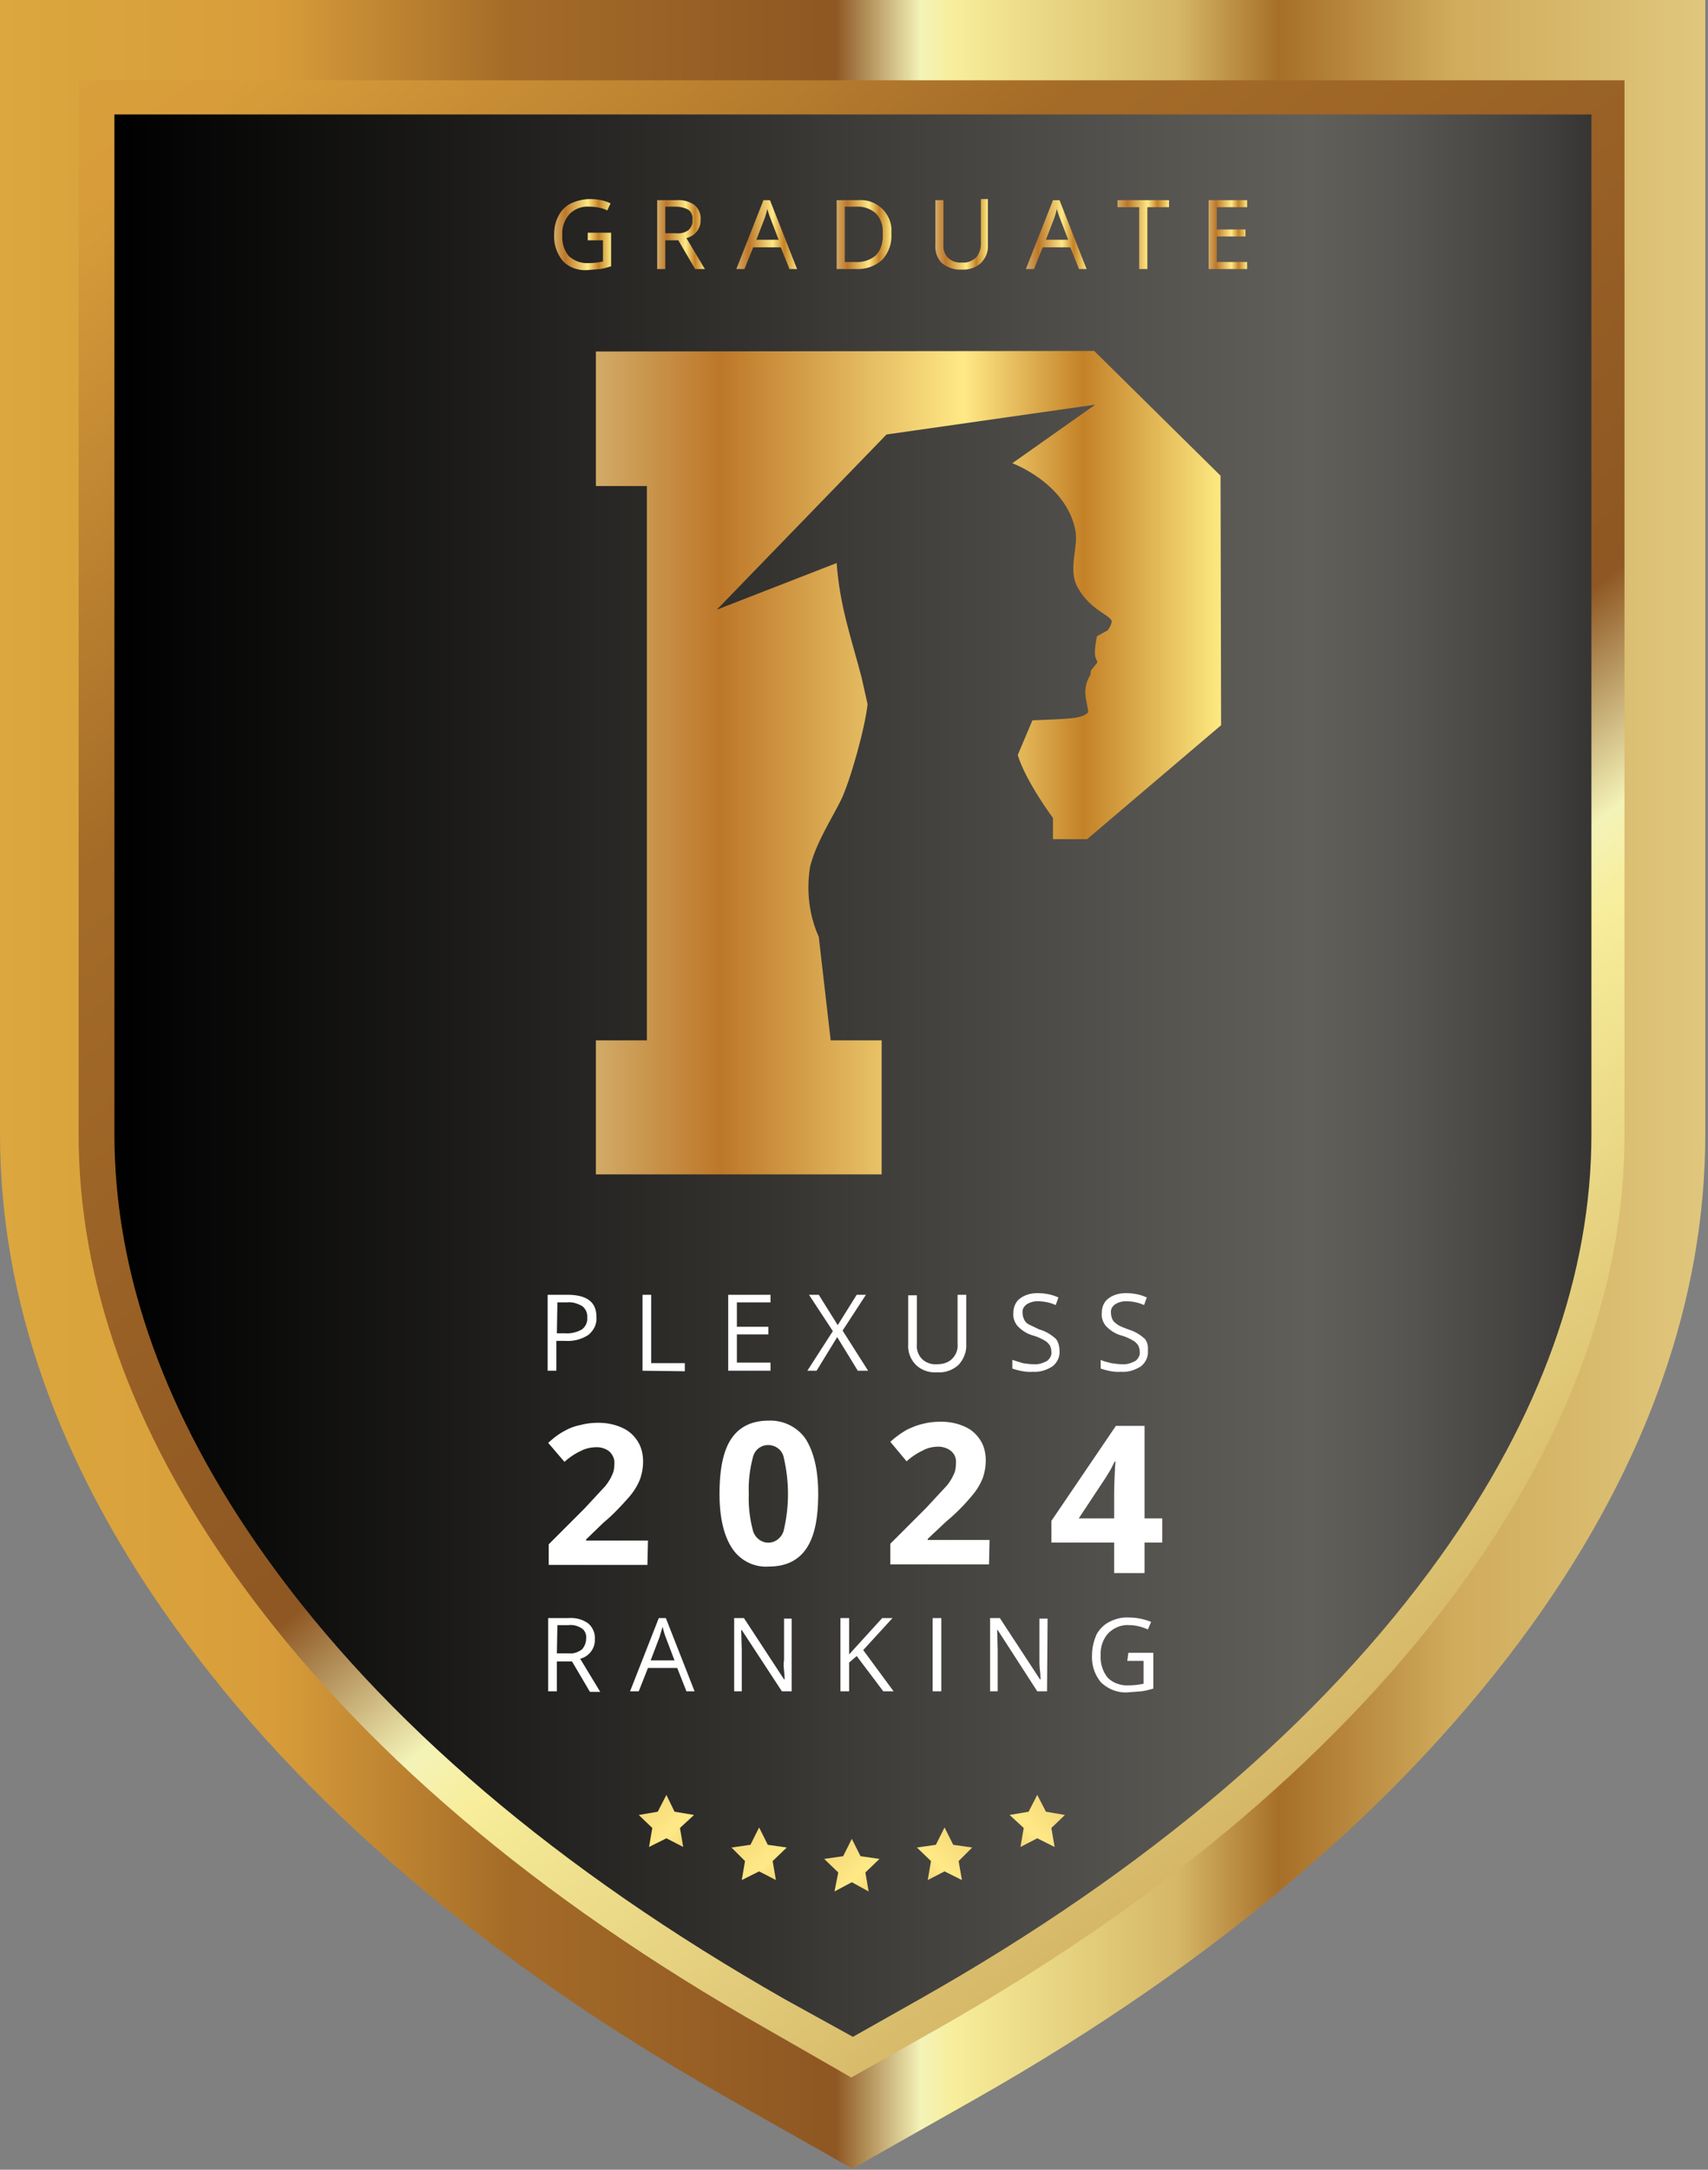
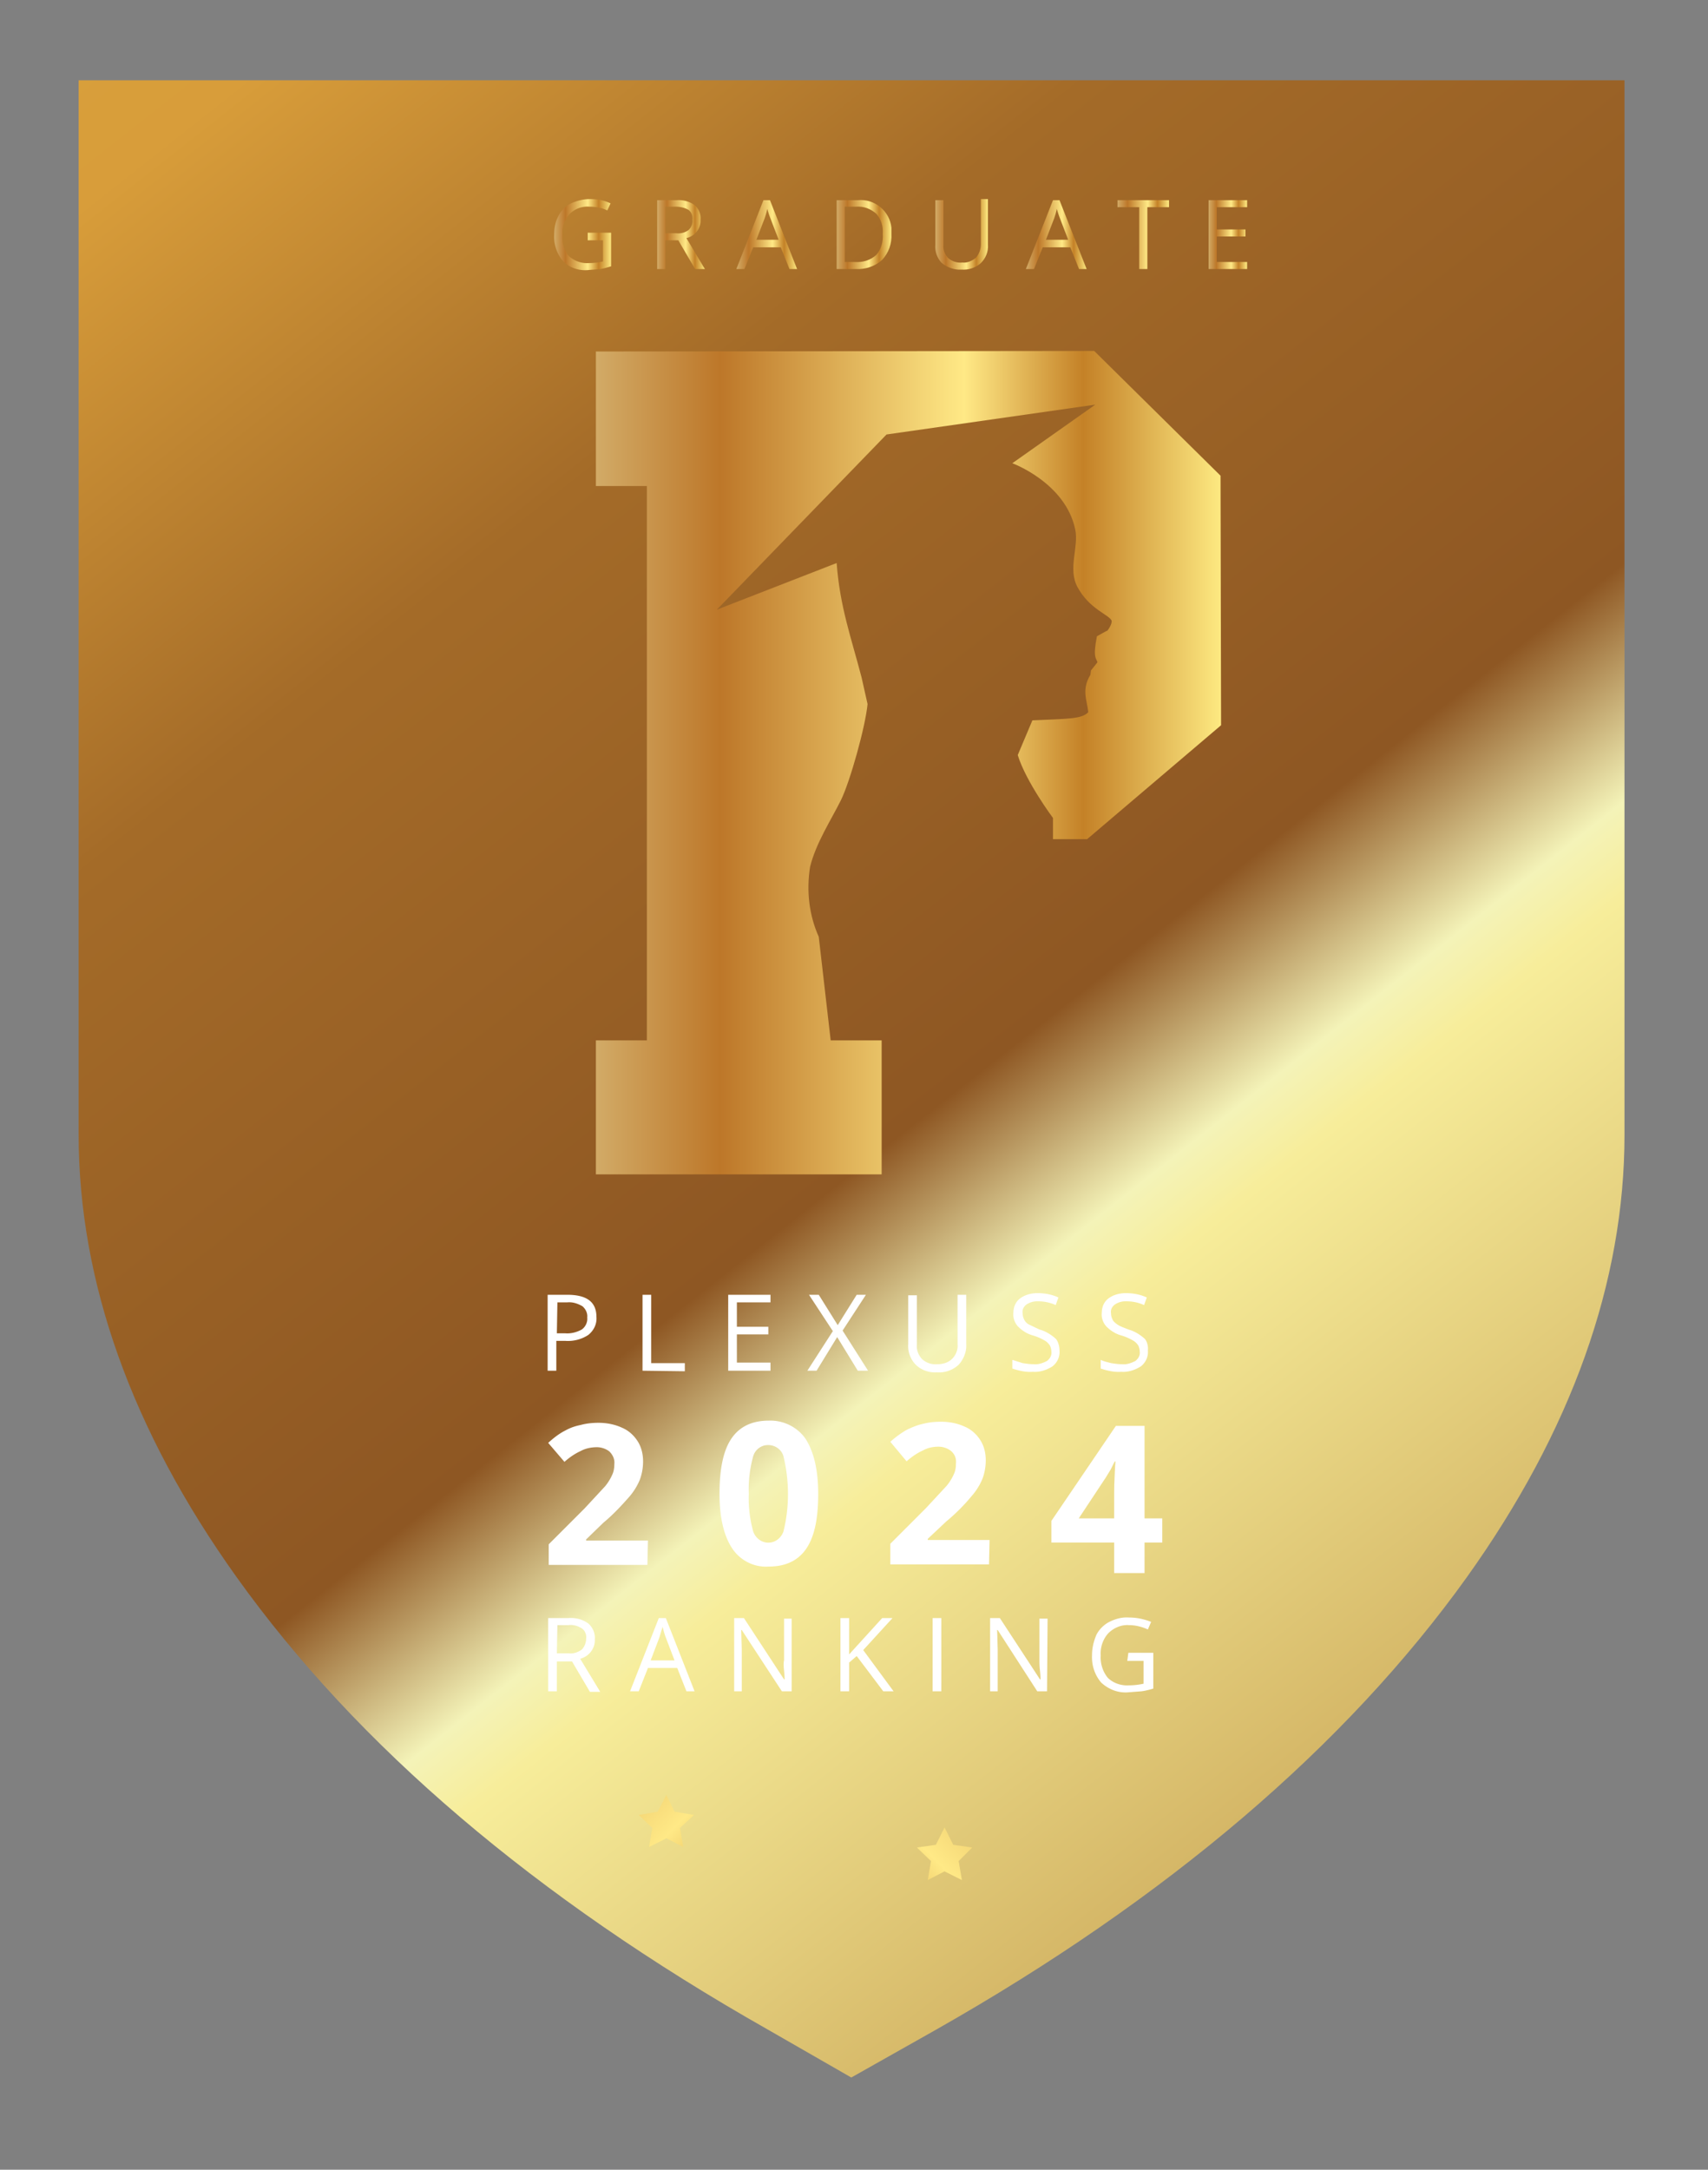
<svg xmlns="http://www.w3.org/2000/svg" xmlns:xlink="http://www.w3.org/1999/xlink" width="315" height="400" fill="none">
  <rect width="100%" height="100%" fill="#808080" stroke="none" />
-   <path d="M0 0v209.1c0 30.3 10.7 60.7 31.8 90.2 23.5 32.9 58 62.4 102.6 87.6l22.8 12.9 22.8-12.9c44.6-25.3 79.1-54.8 102.7-87.6 21.1-29.5 31.8-59.9 31.8-90.2V0H0z" fill="url(#A)" />
  <path d="M141.5 374.101c-42.7-24.2-75.6-52.2-97.9-83.4-19.3-27-29.1-54.4-29.1-81.6v-194.3h285.1v194.4c0 27.2-9.8 54.6-29.1 81.6-22.3 31.1-55.2 59.2-97.9 83.4l-15.6 8.8-15.5-8.9z" fill="url(#B)" />
-   <path d="M144.8 368.602c-41.8-23.8-74.1-51.2-95.8-81.6-18.5-25.9-27.9-52.1-27.9-77.9v-188h272.4v188c0 25.8-9.4 52.1-27.9 77.9-21.8 30.4-54 57.8-95.9 81.5l-12.4 7-12.5-6.9z" fill="url(#C)" />
  <path d="M163.5 80.099l38.5-5.5-15.3 10.8s9.8 3.6 11.6 12.2c.7 3.2-1.4 7.2.4 10.6 2.2 4.1 5.8 5.1 6.3 6.2.2.6-.9 2.2-.9 1.9l-1.8 1c-.8 4.1-.1 4 .1 4.8l-1.2 1.5-.1.8c-1.7 2.8-.6 4.7-.4 6.9-1.2 1.3-3.9 1.2-10.3 1.5l-2.7 6.4c1.5 4.9 6.5 11.6 6.5 11.6v3.9h6.3l24.7-21-.1-46-23.3-23-91.9.1v24.8h9.4v102.2h-9.4v24.7h52.7v-24.7h-9.4l-2.2-19.1c-1.8-4-2.3-8.5-1.6-12.9 1.1-4.4 3.8-8.5 5.7-12.3 1.7-3.5 4.5-13.5 4.9-17.7l-1.1-4.9c-1.9-7.3-4-13-4.6-21.1l-22.1 8.6 31.3-32.3z" fill="url(#D)" />
  <path d="M122.901 330.898l1.5 3.1 3.6.6-2.6 2.4.6 3.5-3.1-1.6-3.2 1.6.6-3.5-2.5-2.4 3.5-.6 1.6-3.1z" fill="url(#E)" />
-   <path d="M140 336.898l1.6 3.2 3.5.5-2.6 2.5.6 3.5-3.1-1.6-3.2 1.6.6-3.5-2.5-2.5 3.5-.5 1.6-3.2z" fill="url(#F)" />
-   <path d="M191.299 330.898l-1.6 3.1-3.5.6 2.6 2.4-.6 3.5 3.1-1.6 3.2 1.6-.6-3.5 2.5-2.4-3.5-.6-1.6-3.1z" fill="url(#G)" />
  <path d="M174.2 336.898l-1.6 3.2-3.5.5 2.6 2.5-.6 3.5 3.1-1.6 3.2 1.6-.6-3.5 2.5-2.5-3.5-.5-1.6-3.2z" fill="url(#H)" />
-   <path d="M157.1 339l1.6 3.2 3.5.5-2.6 2.5.6 3.5-3.1-1.7-3.2 1.7.7-3.5-2.6-2.5 3.5-.5 1.6-3.2z" fill="url(#I)" />
  <path d="M110 242.799c.1 1.3-.5 2.5-1.5 3.3-1.2.8-2.7 1.2-4.2 1.1h-1.7v5.5H101v-14h3.6c3.6 0 5.4 1.3 5.4 4.1zm-7.3 3h1.5c1.1.1 2.2-.2 3.1-.7.7-.5 1.1-1.4 1-2.2.1-.8-.3-1.6-.9-2.1-.9-.5-1.8-.8-2.8-.7h-1.8l-.1 5.7zm15.8 6.9v-14h1.6v12.6h6.2v1.5l-7.8-.1zm23.601 0h-7.8v-14h7.8v1.4h-6.2v4.5h5.8v1.4h-5.8v5.2h6.2v1.5zm17.999 0h-1.9l-3.8-6.2-3.8 6.2h-1.7l4.7-7.3-4.4-6.7h1.8l3.5 5.6 3.5-5.6h1.7l-4.3 6.6 4.7 7.4zm18.101-14v9.1c.1 1.4-.5 2.8-1.4 3.8-1.1 1-2.5 1.5-4 1.4-1.4.1-2.9-.4-3.9-1.4a4.89 4.89 0 0 1-1.4-3.8v-9h1.6v9.1c-.1 1 .3 2 1 2.7.8.7 1.8 1 2.8.9 1 0 2-.3 2.7-1s1.1-1.7 1-2.7v-9.1h1.6zm17.198 10.299c.1 1.1-.4 2.2-1.3 2.9-1.1.7-2.4 1.1-3.6 1-1.3.1-2.6-.2-3.8-.6v-1.6l1.9.6c.7.1 1.3.2 2 .2.9.1 1.7-.2 2.5-.6.5-.4.9-1 .8-1.7 0-.4-.1-.8-.3-1.2-.3-.4-.6-.7-1-.9-.7-.4-1.4-.7-2.1-.9-1.1-.3-2-.9-2.8-1.7-.6-.7-.9-1.6-.8-2.5 0-1 .4-2 1.2-2.6.9-.7 2.1-1 3.2-1 1.3 0 2.6.2 3.9.8l-.5 1.4c-1.1-.5-2.2-.7-3.4-.7-.7 0-1.4.2-2 .6-.5.4-.8.9-.7 1.6 0 .4.1.8.3 1.2a1.96 1.96 0 0 0 .9.9l1.9.9c1.1.3 2.1.9 3 1.7.4.4.7 1.3.7 2.2zm16.301 0c.1 1.1-.4 2.2-1.3 2.9-1.1.7-2.4 1.1-3.6 1-1.3.1-2.6-.2-3.8-.6v-1.6c.6.3 1.2.4 1.9.6.7.1 1.3.2 2 .2.9.1 1.7-.2 2.5-.6.5-.4.9-1 .8-1.7 0-.4-.1-.8-.3-1.2-.3-.4-.6-.7-1-.9-.7-.4-1.4-.7-2.1-.9-1.1-.3-2-.9-2.8-1.7-.6-.7-.9-1.6-.8-2.5 0-1 .4-2 1.2-2.6.9-.7 2.1-1 3.2-1 1.3 0 2.6.2 3.9.8l-.5 1.4c-1.1-.5-2.2-.7-3.4-.7-.7 0-1.4.2-2 .6-.5.4-.8.9-.7 1.6 0 .4.1.8.3 1.2s.5.6.9.9c.6.4 1.3.6 2 .9 1.1.3 2.1.9 3 1.7.4.4.7 1.3.6 2.2zm-109 57.202v5.6h-1.6v-13.5h3.7c1.3-.1 2.6.2 3.7 1 .8.7 1.3 1.8 1.2 2.9.1 1.7-1.1 3.2-2.7 3.6l3.7 6.1h-1.9l-3.3-5.6h-2.8v-.1zm0-1.4h2.2c.9.1 1.7-.2 2.4-.7.5-.5.8-1.3.8-2 .1-.7-.2-1.5-.8-1.9-.8-.5-1.6-.7-2.5-.6h-2l-.1 5.2zm23.899 7.001l-1.7-4.3h-5.4l-1.7 4.3h-1.6l5.3-13.5h1.3l5.3 13.5h-1.5zm-2.2-5.7l-1.6-4.2c-.2-.5-.4-1.2-.6-2l-.6 2-1.6 4.2h4.4zm21.601 5.7h-1.8l-7.4-11.3h-.1l.1 3.6v7.7h-1.4v-13.5h1.8l7.4 11.3h.1c0-.2 0-.7-.1-1.6s-.1-1.5 0-1.9v-7.7h1.4v13.4zm18.8 0h-1.9l-4.9-6.5-1.4 1.2v5.3H155v-13.5h1.6v6.7l6.1-6.7h1.9l-5.4 5.9 5.6 7.6zm7.2 0v-13.5h1.6v13.5H172zm21.1 0h-1.8l-7.3-11.3h-.1l.1 3.6v7.7h-1.4v-13.5h1.8l7.4 11.3h.1c0-.2 0-.7-.1-1.6s-.1-1.5-.1-1.9v-7.7h1.5l-.1 13.4zm14.999-7.102h4.6v6.6c-.7.2-1.4.4-2.2.5l-2.6.2c-1.8.1-3.5-.6-4.8-1.8-1.2-1.4-1.8-3.2-1.7-5.1 0-1.3.3-2.5.8-3.7.5-1 1.4-1.9 2.4-2.4 1.2-.6 2.4-.9 3.7-.8 1.4 0 2.7.3 4 .8l-.6 1.4c-1.1-.5-2.3-.8-3.5-.8-1.4-.1-2.8.5-3.8 1.5-1 1.1-1.5 2.6-1.4 4.1-.1 1.5.4 3 1.3 4.1 1 1 2.5 1.5 3.9 1.4.9 0 1.8-.1 2.7-.3v-4.2h-3l.2-1.5zM119.4 288.501h-18.2v-3.8l6.6-6.6 3.8-4.1c.5-.6 1-1.4 1.3-2.1.3-.6.4-1.3.4-2 .1-.9-.3-1.7-.9-2.3-.6-.5-1.5-.8-2.3-.8-1 0-2.1.2-3 .7-1.1.5-2.1 1.2-3 2l-3-3.5c1-.9 2-1.7 3.2-2.3.9-.5 1.8-.8 2.8-1 1.1-.3 2.2-.4 3.3-.4 1.5 0 3 .3 4.3.9 1.2.5 2.2 1.4 2.9 2.5s1 2.4 1 3.7c0 1.2-.2 2.3-.6 3.4-.5 1.2-1.2 2.3-2 3.2-1.5 1.7-3 3.3-4.7 4.7l-3.2 3.1v.2h11.4l-.1 4.5zm62.999-.099h-18.2v-3.8l6.6-6.6 3.8-4.1c.5-.6 1-1.4 1.3-2.1.3-.6.4-1.3.4-2 .1-.9-.2-1.7-.9-2.3-.6-.5-1.5-.8-2.3-.8-1 0-2 .2-2.9.7-1.1.5-2.1 1.2-3 2l-3-3.6c1-.9 2.1-1.7 3.2-2.3.9-.4 1.8-.8 2.8-1 1.1-.3 2.2-.4 3.4-.4 1.5 0 3 .3 4.3.9 1.2.5 2.2 1.4 2.9 2.5s1 2.4 1 3.7c0 1.2-.2 2.3-.6 3.4-.5 1.2-1.2 2.3-2 3.2a34.79 34.79 0 0 1-4.7 4.7l-3.4 3.2v.2h11.4l-.1 4.5zm31.952-4.024h-3.266V290h-5.604v-5.622h-11.578v-3.989l11.894-17.516h5.288v17.052h3.266v4.453zm-8.87-4.453v-4.602l.019-1.54.074-1.781.074-1.577.075-.984h-.149l-.742 1.485-.909 1.484-4.973 7.515h6.531zm-54.582-4.525c0 4.6-.7 7.9-2.2 10.1s-3.8 3.3-6.9 3.3c-2.7.2-5.3-1.1-6.8-3.4s-2.3-5.6-2.3-10c0-4.6.7-8 2.2-10.2s3.8-3.3 6.9-3.3c2.7-.1 5.3 1.2 6.8 3.4 1.5 2.4 2.3 5.7 2.3 10.1zm-12.8 0c-.1 2.3.2 4.7.8 6.9.4 1.2 1.5 2.1 2.8 2.1s2.4-.9 2.8-2.1c1.1-4.5 1.1-9.2 0-13.8-.4-1.5-2-2.4-3.6-2-1 .3-1.7 1-2 2-.6 2.2-.9 4.6-.8 6.9z" fill="#fff" />
  <path d="M108.4 42.899h4.3v6.2c-.7.2-1.3.4-2 .5l-2.4.2c-1.7.1-3.4-.5-4.5-1.7-1.1-1.3-1.7-3.1-1.6-4.8 0-1.2.2-2.4.8-3.5a5.12 5.12 0 0 1 2.3-2.3c1.1-.5 2.3-.8 3.5-.8 1.3 0 2.6.2 3.8.8l-.6 1.3c-1-.5-2.2-.7-3.3-.7-1.4-.1-2.7.4-3.7 1.4-.9 1.1-1.4 2.4-1.3 3.8-.1 1.4.3 2.8 1.2 3.9 1 .9 2.3 1.4 3.7 1.3.9 0 1.7-.1 2.6-.3v-3.9h-2.8v-1.4z" fill="url(#J)" />
  <path d="M122.699 44.302v5.3h-1.5v-12.7h3.5c1.2-.1 2.4.2 3.4.9.8.7 1.2 1.7 1.1 2.7.1 1.6-1 3-2.6 3.4l3.4 5.7h-1.8l-3.1-5.3h-2.4zm0-1.3h2c.8.1 1.6-.1 2.3-.6.5-.5.8-1.2.7-1.9.1-.7-.2-1.4-.7-1.8-.7-.4-1.5-.6-2.4-.6h-1.9v4.9z" fill="url(#K)" />
  <use xlink:href="#R" fill="url(#L)" />
  <path d="M164.401 43.101c.1 1.8-.5 3.5-1.7 4.8-1.3 1.2-3.1 1.8-4.9 1.7h-3.5v-12.7h3.9c3.1-.3 5.9 2 6.2 5.1v1.1zm-1.6 0c.1-1.4-.3-2.7-1.2-3.7-1-.9-2.3-1.4-3.7-1.3h-2.1v10.2h1.8c1.5.1 2.9-.3 4-1.3.9-1 1.3-2.4 1.2-3.9z" fill="url(#M)" />
  <path d="M182.199 36.899v8.2c.1 1.3-.4 2.5-1.3 3.4-1 .9-2.3 1.3-3.6 1.2-1.3.1-2.6-.4-3.6-1.2-.9-.9-1.3-2.2-1.2-3.4v-8.2h1.5v8.3c-.1.9.3 1.8.9 2.4.7.6 1.6.9 2.6.8.9.1 1.8-.3 2.5-.9.6-.7.9-1.6.9-2.5v-8.3h1.3v.2z" fill="url(#N)" />
  <use xlink:href="#R" x="53.398" fill="url(#O)" />
  <path d="M211.6 49.598h-1.5v-11.4h-4v-1.3h9.5v1.3h-4v11.4z" fill="url(#P)" />
  <path d="M230 49.598h-7.1v-12.7h7.1v1.3h-5.6v4.1h5.3v1.3h-5.3v4.7h5.6v1.3z" fill="url(#Q)" />
  <defs>
    <linearGradient id="A" x1="0" y1="199.915" x2="314.62" y2="199.915" xlink:href="#S">
      <stop stop-color="#dba73e" />
      <stop offset=".16" stop-color="#d89d3a" />
      <stop offset=".3" stop-color="#a46b28" />
      <stop offset=".49" stop-color="#8e5723" />
      <stop offset=".54" stop-color="#f4f3b8" />
      <stop offset=".56" stop-color="#f7ed9a" />
      <stop offset=".69" stop-color="#d5b767" />
      <stop offset=".75" stop-color="#a76f29" />
      <stop offset=".85" stop-color="#d0ab5b" />
      <stop offset="1" stop-color="#e0c77d" />
    </linearGradient>
    <linearGradient id="B" x1="-12.862" y1="-80.647" x2="415.118" y2="461.183" xlink:href="#S">
      <stop stop-color="#dba73e" />
      <stop offset=".16" stop-color="#d89d3a" />
      <stop offset=".3" stop-color="#a46b28" />
      <stop offset=".49" stop-color="#8e5723" />
      <stop offset=".54" stop-color="#f4f3b8" />
      <stop offset=".56" stop-color="#f7ed9a" />
      <stop offset=".69" stop-color="#d5b767" />
      <stop offset=".75" stop-color="#a76f29" />
      <stop offset=".85" stop-color="#d0ab5b" />
      <stop offset="1" stop-color="#e0c77d" />
    </linearGradient>
    <linearGradient id="C" x1="21.1" y1="198.317" x2="293.54" y2="198.317" xlink:href="#S">
      <stop />
      <stop offset=".45" stop-color="#353431" />
      <stop offset=".48" stop-color="#3a3936" />
      <stop offset=".66" stop-color="#514f4b" />
      <stop offset=".81" stop-color="#615f5a" />
      <stop offset=".87" stop-color="#585652" />
      <stop offset=".97" stop-color="#413f3d" />
      <stop offset="1" stop-color="#373533" />
    </linearGradient>
    <linearGradient id="D" x1="109.8" y1="140.444" x2="225.15" y2="140.444" xlink:href="#S">
      <stop stop-color="#d2ab67" />
      <stop offset=".2" stop-color="#bd7729" />
      <stop offset=".59" stop-color="#ffe986" />
      <stop offset=".78" stop-color="#c48127" />
      <stop offset="1" stop-color="#fde981" />
    </linearGradient>
    <linearGradient id="E" x1="74.601" y1="288.658" x2="158.051" y2="371.508" xlink:href="#S">
      <stop stop-color="#d2ab67" />
      <stop offset=".2" stop-color="#bd7729" />
      <stop offset=".59" stop-color="#ffe986" />
      <stop offset=".78" stop-color="#c48127" />
      <stop offset="1" stop-color="#fde981" />
    </linearGradient>
    <linearGradient id="F" x1="91.713" y1="294.716" x2="175.163" y2="377.556" xlink:href="#S">
      <stop stop-color="#d2ab67" />
      <stop offset=".2" stop-color="#bd7729" />
      <stop offset=".59" stop-color="#ffe986" />
      <stop offset=".78" stop-color="#c48127" />
      <stop offset="1" stop-color="#fde981" />
    </linearGradient>
    <linearGradient id="G" x1="239.591" y1="288.66" x2="156.141" y2="371.51" xlink:href="#S">
      <stop stop-color="#d2ab67" />
      <stop offset=".2" stop-color="#bd7729" />
      <stop offset=".59" stop-color="#ffe986" />
      <stop offset=".78" stop-color="#c48127" />
      <stop offset="1" stop-color="#fde981" />
    </linearGradient>
    <linearGradient id="H" x1="222.482" y1="294.721" x2="139.032" y2="377.561" xlink:href="#S">
      <stop stop-color="#d2ab67" />
      <stop offset=".2" stop-color="#bd7729" />
      <stop offset=".59" stop-color="#ffe986" />
      <stop offset=".78" stop-color="#c48127" />
      <stop offset="1" stop-color="#fde981" />
    </linearGradient>
    <linearGradient id="I" x1="108.82" y1="296.8" x2="192.27" y2="379.64" xlink:href="#S">
      <stop stop-color="#d2ab67" />
      <stop offset=".2" stop-color="#bd7729" />
      <stop offset=".59" stop-color="#ffe986" />
      <stop offset=".78" stop-color="#c48127" />
      <stop offset="1" stop-color="#fde981" />
    </linearGradient>
    <linearGradient id="J" x1="102.18" y1="43.213" x2="112.73" y2="43.213" xlink:href="#S">
      <stop stop-color="#d2ab67" />
      <stop offset=".2" stop-color="#bd7729" />
      <stop offset=".59" stop-color="#ffe986" />
      <stop offset=".78" stop-color="#c48127" />
      <stop offset="1" stop-color="#fde981" />
    </linearGradient>
    <linearGradient id="K" x1="121.189" y1="43.228" x2="130.129" y2="43.228" xlink:href="#S">
      <stop stop-color="#d2ab67" />
      <stop offset=".2" stop-color="#bd7729" />
      <stop offset=".59" stop-color="#ffe986" />
      <stop offset=".78" stop-color="#c48127" />
      <stop offset="1" stop-color="#fde981" />
    </linearGradient>
    <linearGradient id="L" x1="135.851" y1="43.208" x2="147.091" y2="43.208" xlink:href="#S">
      <stop stop-color="#d2ab67" />
      <stop offset=".2" stop-color="#bd7729" />
      <stop offset=".59" stop-color="#ffe986" />
      <stop offset=".78" stop-color="#c48127" />
      <stop offset="1" stop-color="#fde981" />
    </linearGradient>
    <linearGradient id="M" x1="154.261" y1="43.229" x2="164.381" y2="43.229" xlink:href="#S">
      <stop stop-color="#d2ab67" />
      <stop offset=".2" stop-color="#bd7729" />
      <stop offset=".59" stop-color="#ffe986" />
      <stop offset=".78" stop-color="#c48127" />
      <stop offset="1" stop-color="#fde981" />
    </linearGradient>
    <linearGradient id="N" x1="172.492" y1="43.324" x2="182.202" y2="43.324" xlink:href="#S">
      <stop stop-color="#d2ab67" />
      <stop offset=".2" stop-color="#bd7729" />
      <stop offset=".59" stop-color="#ffe986" />
      <stop offset=".78" stop-color="#c48127" />
      <stop offset="1" stop-color="#fde981" />
    </linearGradient>
    <linearGradient id="O" x1="135.841" y1="43.208" x2="147.091" y2="43.208" xlink:href="#S">
      <stop stop-color="#d2ab67" />
      <stop offset=".2" stop-color="#bd7729" />
      <stop offset=".59" stop-color="#ffe986" />
      <stop offset=".78" stop-color="#c48127" />
      <stop offset="1" stop-color="#fde981" />
    </linearGradient>
    <linearGradient id="P" x1="206.06" y1="43.233" x2="215.57" y2="43.233" xlink:href="#S">
      <stop stop-color="#d2ab67" />
      <stop offset=".2" stop-color="#bd7729" />
      <stop offset=".59" stop-color="#ffe986" />
      <stop offset=".78" stop-color="#c48127" />
      <stop offset="1" stop-color="#fde981" />
    </linearGradient>
    <linearGradient id="Q" x1="222.9" y1="43.233" x2="229.97" y2="43.233" xlink:href="#S">
      <stop stop-color="#d2ab67" />
      <stop offset=".2" stop-color="#bd7729" />
      <stop offset=".59" stop-color="#ffe986" />
      <stop offset=".78" stop-color="#c48127" />
      <stop offset="1" stop-color="#fde981" />
    </linearGradient>
    <path id="R" d="M145.601 49.598l-1.6-4h-5.1l-1.6 4h-1.5l5-12.7h1.2l5 12.7h-1.4zm-2-5.4l-1.5-3.9a18.88 18.88 0 0 1-.6-1.8c-.1.6-.3 1.2-.5 1.8l-1.5 3.9h4.1z" />
    <linearGradient id="S" gradientUnits="userSpaceOnUse" />
  </defs>
</svg>